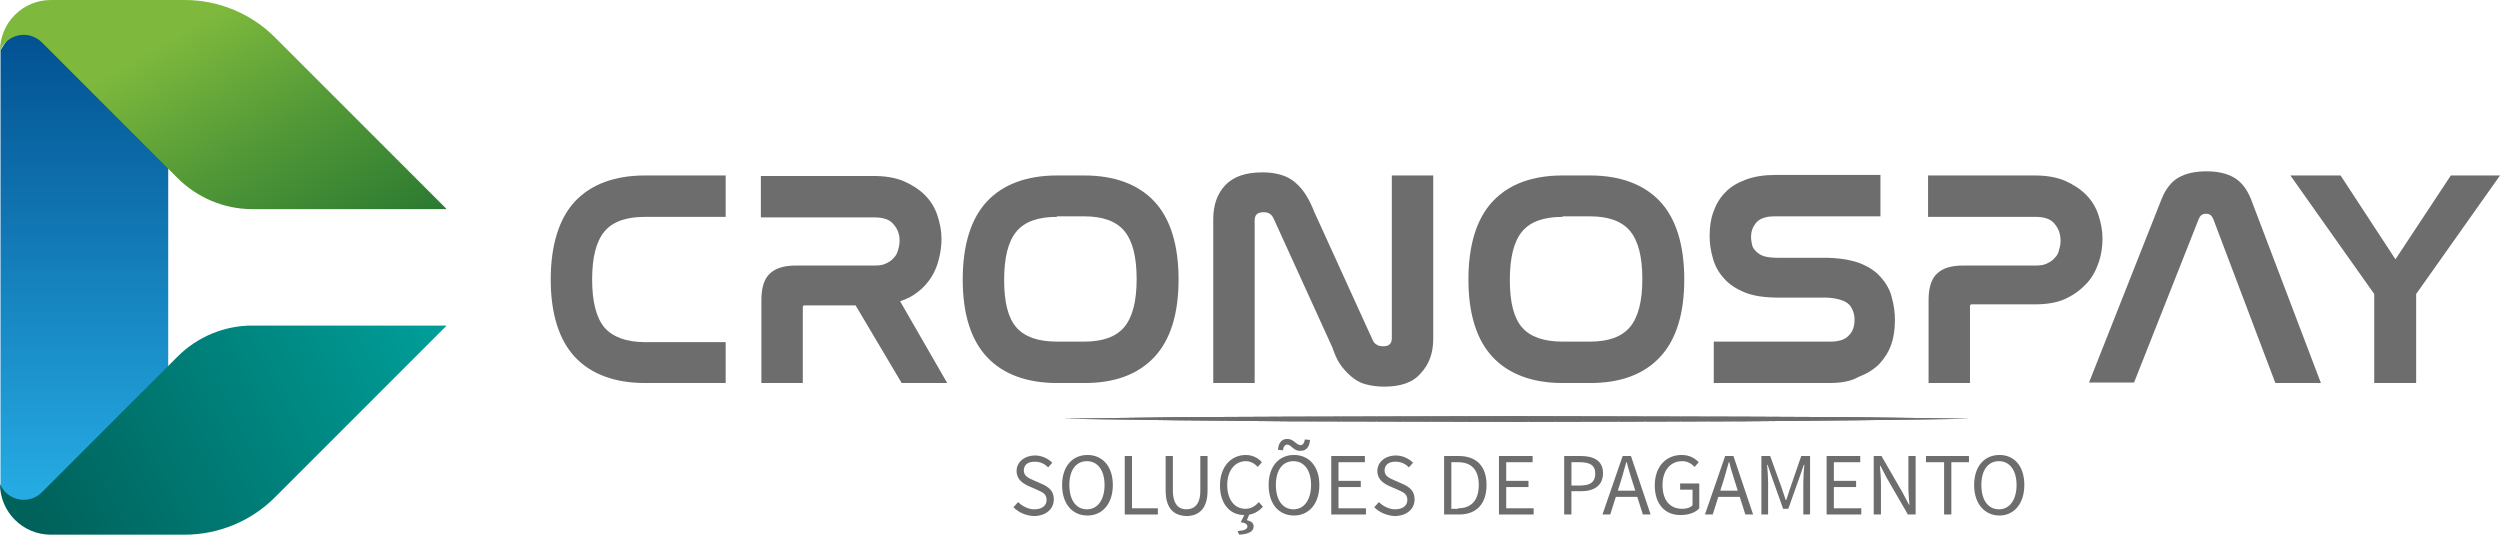
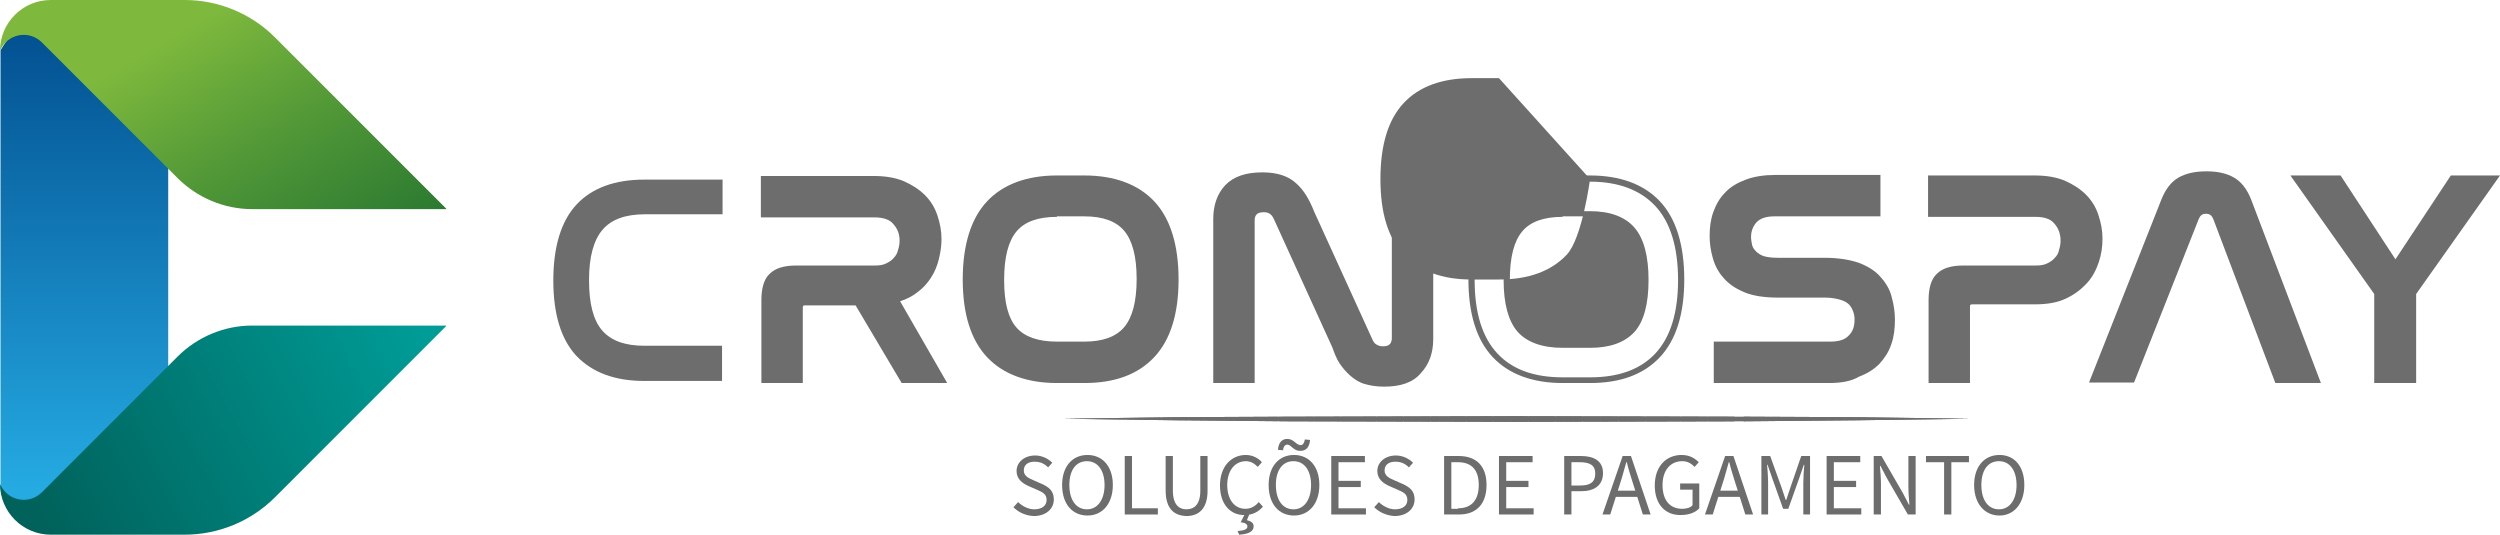
<svg xmlns="http://www.w3.org/2000/svg" id="Camada_2" data-name="Camada 2" viewBox="0 0 483 103.3">
  <defs>
    <style>
      .cls-1 {
        clip-path: url(#clippath-73);
      }

      .cls-2 {
        clip-path: url(#clippath-72);
      }

      .cls-3 {
        clip-path: url(#clippath-62);
      }

      .cls-4 {
        clip-path: url(#clippath-45);
      }

      .cls-5 {
        clip-path: url(#clippath-63);
      }

      .cls-6 {
        clip-path: url(#clippath-20);
      }

      .cls-7 {
        clip-path: url(#clippath-11);
      }

      .cls-8 {
        clip-path: url(#clippath-16);
      }

      .cls-9 {
        clip-path: url(#clippath-59);
      }

      .cls-10 {
        clip-path: url(#clippath-33);
      }

      .cls-11 {
        clip-path: url(#clippath-64);
      }

      .cls-12 {
        clip-path: url(#clippath-47);
      }

      .cls-13 {
        fill: url(#Gradiente_sem_nome_6);
      }

      .cls-14 {
        clip-path: url(#clippath-41);
      }

      .cls-15 {
        clip-path: url(#clippath-32);
      }

      .cls-16 {
        clip-path: url(#clippath-2);
      }

      .cls-17 {
        clip-path: url(#clippath-13);
      }

      .cls-18 {
        clip-path: url(#clippath-37);
      }

      .cls-19 {
        clip-path: url(#clippath-46);
      }

      .cls-20 {
        clip-path: url(#clippath-25);
      }

      .cls-21 {
        clip-path: url(#clippath-15);
      }

      .cls-22 {
        fill: url(#Gradiente_sem_nome_4);
      }

      .cls-23 {
        clip-path: url(#clippath-6);
      }

      .cls-24 {
        clip-path: url(#clippath-40);
      }

      .cls-25 {
        clip-path: url(#clippath-26);
      }

      .cls-26 {
        clip-path: url(#clippath-7);
      }

      .cls-27 {
        clip-path: url(#clippath-21);
      }

      .cls-28 {
        clip-path: url(#clippath-34);
      }

      .cls-29 {
        clip-path: url(#clippath-57);
      }

      .cls-30 {
        clip-path: url(#clippath-1);
      }

      .cls-31 {
        clip-path: url(#clippath-4);
      }

      .cls-32 {
        clip-path: url(#clippath-38);
      }

      .cls-33 {
        clip-path: url(#clippath-36);
      }

      .cls-34 {
        clip-path: url(#clippath-27);
      }

      .cls-35 {
        clip-path: url(#clippath-60);
      }

      .cls-36 {
        clip-path: url(#clippath-44);
      }

      .cls-37 {
        clip-path: url(#clippath-12);
      }

      .cls-38 {
        clip-path: url(#clippath-24);
      }

      .cls-39 {
        clip-path: url(#clippath-30);
      }

      .cls-40 {
        clip-path: url(#clippath-22);
      }

      .cls-41 {
        clip-path: url(#clippath-9);
      }

      .cls-42 {
        clip-path: url(#clippath-52);
      }

      .cls-43 {
        clip-path: url(#clippath);
      }

      .cls-44 {
        clip-path: url(#clippath-50);
      }

      .cls-45 {
        clip-path: url(#clippath-48);
      }

      .cls-46 {
        clip-path: url(#clippath-61);
      }

      .cls-47 {
        clip-path: url(#clippath-39);
      }

      .cls-48 {
        fill: none;
      }

      .cls-49 {
        clip-path: url(#clippath-19);
      }

      .cls-50 {
        clip-path: url(#clippath-31);
      }

      .cls-51 {
        clip-path: url(#clippath-54);
      }

      .cls-52 {
        clip-path: url(#clippath-3);
      }

      .cls-53 {
        clip-path: url(#clippath-43);
      }

      .cls-54 {
        clip-path: url(#clippath-70);
      }

      .cls-55 {
        clip-path: url(#clippath-8);
      }

      .cls-56 {
        clip-path: url(#clippath-55);
      }

      .cls-57 {
        clip-path: url(#clippath-69);
      }

      .cls-58 {
        clip-path: url(#clippath-29);
      }

      .cls-59 {
        clip-path: url(#clippath-18);
      }

      .cls-60 {
        clip-path: url(#clippath-14);
      }

      .cls-61 {
        clip-path: url(#clippath-17);
      }

      .cls-62 {
        clip-path: url(#clippath-5);
      }

      .cls-63 {
        clip-path: url(#clippath-58);
      }

      .cls-64 {
        clip-path: url(#clippath-42);
      }

      .cls-65 {
        fill: #6d6d6d;
      }

      .cls-66 {
        clip-path: url(#clippath-65);
      }

      .cls-67 {
        clip-path: url(#clippath-10);
      }

      .cls-68 {
        clip-path: url(#clippath-23);
      }

      .cls-69 {
        clip-path: url(#clippath-56);
      }

      .cls-70 {
        clip-path: url(#clippath-53);
      }

      .cls-71 {
        clip-path: url(#clippath-49);
      }

      .cls-72 {
        clip-path: url(#clippath-67);
      }

      .cls-73 {
        clip-path: url(#clippath-51);
      }

      .cls-74 {
        clip-path: url(#clippath-28);
      }

      .cls-75 {
        clip-path: url(#clippath-71);
      }

      .cls-76 {
        fill: url(#Gradiente_sem_nome_5);
      }

      .cls-77 {
        clip-path: url(#clippath-68);
      }

      .cls-78 {
        clip-path: url(#clippath-35);
      }

      .cls-79 {
        clip-path: url(#clippath-66);
      }
    </style>
    <clipPath id="clippath">
      <polygon class="cls-48" points="205.4 80.9 227.3 80.6 249.2 80.5 293 80.4 336.8 80.5 358.7 80.6 380.6 80.9 358.7 81.2 336.8 81.4 293 81.5 249.2 81.4 227.3 81.2 205.4 80.9" />
    </clipPath>
    <clipPath id="clippath-1">
      <polygon class="cls-48" points="205.4 80.9 227.3 80.6 249.2 80.5 293 80.4 336.8 80.5 358.7 80.6 380.6 80.9 358.7 81.2 336.8 81.4 293 81.5 249.2 81.4 227.3 81.2 205.4 80.9" />
    </clipPath>
    <clipPath id="clippath-2">
      <polygon class="cls-48" points="205.4 80.9 227.3 80.6 249.2 80.5 293 80.4 336.8 80.5 358.7 80.6 380.6 80.9 358.7 81.2 336.8 81.4 293 81.5 249.2 81.4 227.3 81.2 205.4 80.9" />
    </clipPath>
    <clipPath id="clippath-3">
      <polygon class="cls-48" points="205.4 80.9 227.3 80.6 249.2 80.5 293 80.4 336.8 80.5 358.7 80.6 380.6 80.9 358.7 81.2 336.8 81.4 293 81.5 249.2 81.4 227.3 81.2 205.4 80.9" />
    </clipPath>
    <clipPath id="clippath-4">
      <polygon class="cls-48" points="205.4 80.9 227.3 80.6 249.2 80.5 293 80.4 336.8 80.5 358.7 80.6 380.6 80.9 358.7 81.2 336.8 81.4 293 81.5 249.2 81.4 227.3 81.2 205.4 80.9" />
    </clipPath>
    <clipPath id="clippath-5">
      <polygon class="cls-48" points="205.4 80.9 227.3 80.6 249.2 80.5 293 80.4 336.8 80.5 358.7 80.6 380.6 80.9 358.7 81.2 336.8 81.4 293 81.5 249.2 81.4 227.3 81.2 205.4 80.9" />
    </clipPath>
    <clipPath id="clippath-6">
      <polygon class="cls-48" points="205.4 80.9 227.3 80.6 249.2 80.5 293 80.4 336.8 80.5 358.7 80.6 380.6 80.9 358.7 81.2 336.8 81.4 293 81.5 249.2 81.4 227.3 81.2 205.4 80.9" />
    </clipPath>
    <clipPath id="clippath-7">
      <polygon class="cls-48" points="205.4 80.9 227.3 80.6 249.2 80.5 293 80.4 336.8 80.5 358.7 80.6 380.6 80.9 358.7 81.2 336.8 81.4 293 81.5 249.2 81.4 227.3 81.2 205.4 80.9" />
    </clipPath>
    <clipPath id="clippath-8">
      <polygon class="cls-48" points="205.4 80.9 227.3 80.6 249.2 80.5 293 80.4 336.8 80.5 358.7 80.6 380.6 80.9 358.7 81.2 336.8 81.4 293 81.5 249.2 81.4 227.3 81.2 205.4 80.9" />
    </clipPath>
    <clipPath id="clippath-9">
      <polygon class="cls-48" points="205.4 80.9 227.3 80.6 249.2 80.5 293 80.4 336.8 80.5 358.7 80.6 380.6 80.9 358.7 81.2 336.8 81.4 293 81.5 249.2 81.4 227.3 81.2 205.4 80.9" />
    </clipPath>
    <clipPath id="clippath-10">
      <polygon class="cls-48" points="205.4 80.9 227.3 80.6 249.2 80.5 293 80.4 336.8 80.5 358.7 80.6 380.6 80.9 358.7 81.2 336.8 81.4 293 81.5 249.2 81.4 227.3 81.2 205.4 80.9" />
    </clipPath>
    <clipPath id="clippath-11">
      <polygon class="cls-48" points="205.4 80.9 227.3 80.6 249.2 80.5 293 80.4 336.8 80.5 358.7 80.6 380.6 80.9 358.7 81.2 336.8 81.4 293 81.5 249.2 81.4 227.3 81.2 205.4 80.9" />
    </clipPath>
    <clipPath id="clippath-12">
      <polygon class="cls-48" points="205.4 80.9 227.3 80.6 249.2 80.5 293 80.4 336.8 80.5 358.7 80.6 380.6 80.9 358.7 81.2 336.8 81.4 293 81.5 249.2 81.4 227.3 81.2 205.4 80.9" />
    </clipPath>
    <clipPath id="clippath-13">
      <polygon class="cls-48" points="205.4 80.9 227.3 80.6 249.2 80.5 293 80.4 336.8 80.5 358.7 80.6 380.6 80.9 358.7 81.2 336.8 81.4 293 81.5 249.2 81.4 227.3 81.2 205.4 80.9" />
    </clipPath>
    <clipPath id="clippath-14">
      <polygon class="cls-48" points="205.4 80.9 227.3 80.6 249.2 80.5 293 80.4 336.8 80.5 358.7 80.6 380.6 80.9 358.7 81.2 336.8 81.4 293 81.5 249.2 81.4 227.3 81.2 205.4 80.9" />
    </clipPath>
    <clipPath id="clippath-15">
      <polygon class="cls-48" points="205.4 80.9 227.3 80.6 249.2 80.5 293 80.4 336.8 80.5 358.7 80.6 380.6 80.9 358.7 81.2 336.8 81.4 293 81.5 249.2 81.4 227.3 81.2 205.4 80.9" />
    </clipPath>
    <clipPath id="clippath-16">
      <polygon class="cls-48" points="205.4 80.9 227.3 80.6 249.2 80.5 293 80.4 336.8 80.5 358.7 80.6 380.6 80.9 358.7 81.2 336.8 81.4 293 81.5 249.2 81.4 227.3 81.2 205.4 80.9" />
    </clipPath>
    <clipPath id="clippath-17">
      <polygon class="cls-48" points="205.4 80.9 227.3 80.6 249.2 80.5 293 80.4 336.8 80.5 358.7 80.6 380.6 80.9 358.7 81.2 336.8 81.4 293 81.5 249.2 81.4 227.3 81.2 205.4 80.9" />
    </clipPath>
    <clipPath id="clippath-18">
      <polygon class="cls-48" points="205.4 80.9 227.3 80.6 249.2 80.5 293 80.4 336.8 80.5 358.7 80.6 380.6 80.9 358.7 81.2 336.8 81.4 293 81.5 249.2 81.4 227.3 81.2 205.4 80.9" />
    </clipPath>
    <clipPath id="clippath-19">
      <polygon class="cls-48" points="205.4 80.9 227.3 80.6 249.2 80.5 293 80.4 336.8 80.5 358.7 80.6 380.6 80.9 358.7 81.2 336.8 81.4 293 81.5 249.2 81.4 227.3 81.2 205.4 80.9" />
    </clipPath>
    <clipPath id="clippath-20">
      <polygon class="cls-48" points="205.4 80.9 227.3 80.6 249.2 80.5 293 80.4 336.8 80.5 358.7 80.6 380.6 80.9 358.7 81.2 336.8 81.4 293 81.5 249.2 81.4 227.3 81.2 205.4 80.9" />
    </clipPath>
    <clipPath id="clippath-21">
      <polygon class="cls-48" points="205.4 80.9 227.3 80.6 249.2 80.5 293 80.4 336.8 80.5 358.7 80.6 380.6 80.9 358.7 81.2 336.8 81.4 293 81.5 249.2 81.4 227.3 81.2 205.4 80.9" />
    </clipPath>
    <clipPath id="clippath-22">
      <polygon class="cls-48" points="205.4 80.9 227.3 80.6 249.2 80.5 293 80.4 336.8 80.5 358.7 80.6 380.6 80.9 358.7 81.2 336.8 81.4 293 81.5 249.2 81.4 227.3 81.2 205.4 80.9" />
    </clipPath>
    <clipPath id="clippath-23">
      <polygon class="cls-48" points="205.4 80.9 227.3 80.6 249.2 80.5 293 80.4 336.8 80.5 358.7 80.6 380.6 80.9 358.7 81.2 336.8 81.4 293 81.5 249.2 81.4 227.3 81.2 205.4 80.9" />
    </clipPath>
    <clipPath id="clippath-24">
      <polygon class="cls-48" points="205.4 80.9 227.3 80.6 249.2 80.5 293 80.4 336.8 80.5 358.7 80.6 380.6 80.9 358.7 81.2 336.8 81.4 293 81.5 249.2 81.4 227.3 81.2 205.4 80.9" />
    </clipPath>
    <clipPath id="clippath-25">
      <polygon class="cls-48" points="205.4 80.9 227.3 80.6 249.2 80.5 293 80.4 336.8 80.5 358.7 80.6 380.6 80.9 358.7 81.2 336.8 81.4 293 81.5 249.2 81.4 227.3 81.2 205.4 80.9" />
    </clipPath>
    <clipPath id="clippath-26">
      <polygon class="cls-48" points="205.4 80.9 227.3 80.6 249.2 80.5 293 80.4 336.8 80.5 358.7 80.6 380.6 80.9 358.7 81.2 336.8 81.4 293 81.5 249.2 81.4 227.3 81.2 205.4 80.9" />
    </clipPath>
    <clipPath id="clippath-27">
      <polygon class="cls-48" points="205.4 80.9 227.3 80.6 249.2 80.5 293 80.4 336.8 80.5 358.7 80.6 380.6 80.9 358.7 81.2 336.8 81.4 293 81.5 249.2 81.4 227.3 81.2 205.4 80.9" />
    </clipPath>
    <clipPath id="clippath-28">
      <polygon class="cls-48" points="205.4 80.9 227.3 80.6 249.2 80.5 293 80.4 336.8 80.5 358.7 80.6 380.6 80.9 358.7 81.2 336.8 81.4 293 81.5 249.2 81.4 227.3 81.2 205.4 80.9" />
    </clipPath>
    <clipPath id="clippath-29">
      <polygon class="cls-48" points="205.4 80.9 227.3 80.6 249.2 80.5 293 80.4 336.8 80.5 358.7 80.6 380.6 80.9 358.7 81.2 336.8 81.4 293 81.5 249.2 81.4 227.3 81.2 205.4 80.9" />
    </clipPath>
    <clipPath id="clippath-30">
      <polygon class="cls-48" points="205.4 80.9 227.3 80.6 249.2 80.5 293 80.4 336.8 80.5 358.7 80.6 380.6 80.9 358.7 81.2 336.8 81.4 293 81.5 249.2 81.4 227.3 81.2 205.4 80.9" />
    </clipPath>
    <clipPath id="clippath-31">
      <polygon class="cls-48" points="205.4 80.9 227.3 80.6 249.2 80.5 293 80.4 336.8 80.5 358.7 80.6 380.6 80.9 358.7 81.2 336.8 81.4 293 81.5 249.2 81.4 227.3 81.2 205.4 80.9" />
    </clipPath>
    <clipPath id="clippath-32">
      <polygon class="cls-48" points="205.4 80.9 227.3 80.6 249.2 80.5 293 80.4 336.8 80.5 358.7 80.6 380.6 80.9 358.7 81.2 336.8 81.4 293 81.5 249.2 81.4 227.3 81.2 205.4 80.9" />
    </clipPath>
    <clipPath id="clippath-33">
      <polygon class="cls-48" points="205.4 80.9 227.3 80.6 249.2 80.5 293 80.4 336.8 80.5 358.7 80.6 380.6 80.9 358.7 81.2 336.8 81.4 293 81.5 249.2 81.4 227.3 81.2 205.4 80.9" />
    </clipPath>
    <clipPath id="clippath-34">
      <polygon class="cls-48" points="205.4 80.9 227.3 80.6 249.2 80.5 293 80.4 336.8 80.5 358.7 80.6 380.6 80.9 358.7 81.2 336.8 81.4 293 81.5 249.2 81.4 227.3 81.2 205.4 80.9" />
    </clipPath>
    <clipPath id="clippath-35">
      <polygon class="cls-48" points="205.4 80.9 227.3 80.6 249.2 80.5 293 80.4 336.8 80.5 358.7 80.6 380.6 80.9 358.7 81.2 336.8 81.4 293 81.5 249.2 81.4 227.3 81.2 205.4 80.9" />
    </clipPath>
    <clipPath id="clippath-36">
      <polygon class="cls-48" points="205.4 80.9 227.3 80.6 249.2 80.5 293 80.4 336.8 80.5 358.7 80.6 380.6 80.9 358.7 81.2 336.8 81.4 293 81.5 249.2 81.4 227.3 81.2 205.4 80.9" />
    </clipPath>
    <clipPath id="clippath-37">
      <polygon class="cls-48" points="205.4 80.9 227.3 80.6 249.2 80.5 293 80.4 336.8 80.5 358.7 80.6 380.6 80.9 358.7 81.2 336.8 81.4 293 81.5 249.2 81.4 227.3 81.2 205.4 80.9" />
    </clipPath>
    <clipPath id="clippath-38">
      <polygon class="cls-48" points="205.4 80.9 227.3 80.6 249.2 80.5 293 80.4 336.8 80.5 358.7 80.6 380.6 80.9 358.7 81.2 336.8 81.4 293 81.5 249.2 81.4 227.3 81.2 205.4 80.9" />
    </clipPath>
    <clipPath id="clippath-39">
      <polygon class="cls-48" points="205.4 80.9 227.3 80.6 249.2 80.5 293 80.4 336.8 80.5 358.7 80.6 380.6 80.9 358.7 81.2 336.8 81.4 293 81.5 249.2 81.4 227.3 81.2 205.4 80.9" />
    </clipPath>
    <clipPath id="clippath-40">
      <polygon class="cls-48" points="205.4 80.9 227.3 80.6 249.2 80.5 293 80.4 336.8 80.5 358.7 80.6 380.6 80.9 358.7 81.2 336.8 81.4 293 81.5 249.2 81.4 227.3 81.2 205.4 80.9" />
    </clipPath>
    <clipPath id="clippath-41">
      <polygon class="cls-48" points="205.4 80.9 227.3 80.6 249.2 80.5 293 80.4 336.8 80.5 358.7 80.6 380.6 80.9 358.7 81.2 336.8 81.4 293 81.5 249.2 81.4 227.3 81.2 205.4 80.9" />
    </clipPath>
    <clipPath id="clippath-42">
      <polygon class="cls-48" points="205.4 80.9 227.3 80.6 249.2 80.5 293 80.4 336.8 80.5 358.7 80.6 380.6 80.9 358.7 81.2 336.8 81.4 293 81.5 249.2 81.4 227.3 81.2 205.4 80.9" />
    </clipPath>
    <clipPath id="clippath-43">
      <polygon class="cls-48" points="205.4 80.9 227.3 80.6 249.2 80.5 293 80.4 336.8 80.5 358.7 80.6 380.6 80.9 358.7 81.2 336.8 81.4 293 81.5 249.2 81.4 227.3 81.2 205.4 80.9" />
    </clipPath>
    <clipPath id="clippath-44">
      <polygon class="cls-48" points="205.4 80.9 227.3 80.6 249.2 80.5 293 80.4 336.8 80.5 358.7 80.6 380.6 80.9 358.7 81.2 336.8 81.4 293 81.5 249.2 81.4 227.3 81.2 205.4 80.9" />
    </clipPath>
    <clipPath id="clippath-45">
      <polygon class="cls-48" points="205.4 80.9 227.3 80.6 249.2 80.5 293 80.4 336.8 80.5 358.7 80.6 380.6 80.9 358.7 81.2 336.8 81.4 293 81.5 249.2 81.4 227.3 81.2 205.4 80.9" />
    </clipPath>
    <clipPath id="clippath-46">
      <polygon class="cls-48" points="205.4 80.9 227.3 80.6 249.2 80.5 293 80.4 336.8 80.5 358.7 80.6 380.6 80.9 358.7 81.2 336.8 81.4 293 81.5 249.2 81.4 227.3 81.2 205.4 80.9" />
    </clipPath>
    <clipPath id="clippath-47">
      <polygon class="cls-48" points="205.4 80.9 227.3 80.6 249.2 80.5 293 80.4 336.8 80.5 358.7 80.6 380.6 80.9 358.7 81.2 336.8 81.4 293 81.5 249.2 81.4 227.3 81.2 205.4 80.9" />
    </clipPath>
    <clipPath id="clippath-48">
      <polygon class="cls-48" points="205.4 80.9 227.3 80.6 249.2 80.5 293 80.4 336.8 80.5 358.7 80.6 380.6 80.9 358.7 81.2 336.8 81.4 293 81.5 249.2 81.4 227.3 81.2 205.4 80.9" />
    </clipPath>
    <clipPath id="clippath-49">
      <polygon class="cls-48" points="205.4 80.9 227.3 80.6 249.2 80.5 293 80.4 336.8 80.5 358.7 80.6 380.6 80.9 358.7 81.2 336.8 81.4 293 81.5 249.2 81.4 227.3 81.2 205.4 80.9" />
    </clipPath>
    <clipPath id="clippath-50">
      <polygon class="cls-48" points="205.4 80.9 227.3 80.6 249.2 80.5 293 80.4 336.8 80.5 358.7 80.6 380.6 80.9 358.7 81.2 336.8 81.4 293 81.5 249.2 81.4 227.3 81.2 205.4 80.9" />
    </clipPath>
    <clipPath id="clippath-51">
      <polygon class="cls-48" points="205.4 80.9 227.3 80.6 249.2 80.5 293 80.4 336.8 80.5 358.7 80.6 380.6 80.9 358.7 81.2 336.8 81.4 293 81.5 249.2 81.4 227.3 81.2 205.4 80.9" />
    </clipPath>
    <clipPath id="clippath-52">
      <polygon class="cls-48" points="205.4 80.9 227.3 80.6 249.2 80.5 293 80.4 336.8 80.5 358.7 80.6 380.6 80.9 358.7 81.2 336.8 81.4 293 81.5 249.2 81.4 227.3 81.2 205.4 80.9" />
    </clipPath>
    <clipPath id="clippath-53">
      <polygon class="cls-48" points="205.4 80.9 227.3 80.6 249.2 80.5 293 80.4 336.8 80.5 358.7 80.6 380.6 80.9 358.7 81.2 336.8 81.4 293 81.5 249.2 81.4 227.3 81.2 205.4 80.9" />
    </clipPath>
    <clipPath id="clippath-54">
      <polygon class="cls-48" points="205.4 80.9 227.3 80.6 249.2 80.5 293 80.4 336.8 80.5 358.7 80.6 380.6 80.9 358.7 81.2 336.8 81.4 293 81.5 249.2 81.4 227.3 81.2 205.4 80.9" />
    </clipPath>
    <clipPath id="clippath-55">
      <polygon class="cls-48" points="205.4 80.9 227.3 80.6 249.2 80.5 293 80.4 336.8 80.5 358.7 80.6 380.6 80.9 358.7 81.2 336.8 81.4 293 81.5 249.2 81.4 227.3 81.2 205.4 80.9" />
    </clipPath>
    <clipPath id="clippath-56">
      <polygon class="cls-48" points="205.4 80.9 227.3 80.6 249.2 80.5 293 80.4 336.8 80.5 358.7 80.6 380.6 80.9 358.7 81.2 336.8 81.4 293 81.5 249.2 81.4 227.3 81.2 205.4 80.9" />
    </clipPath>
    <clipPath id="clippath-57">
      <polygon class="cls-48" points="205.4 80.9 227.3 80.6 249.2 80.5 293 80.4 336.8 80.5 358.7 80.6 380.6 80.9 358.7 81.2 336.8 81.4 293 81.5 249.2 81.4 227.3 81.2 205.4 80.9" />
    </clipPath>
    <clipPath id="clippath-58">
      <polygon class="cls-48" points="205.4 80.9 227.3 80.6 249.2 80.5 293 80.4 336.8 80.5 358.7 80.6 380.6 80.9 358.7 81.2 336.8 81.4 293 81.5 249.2 81.4 227.3 81.2 205.4 80.9" />
    </clipPath>
    <clipPath id="clippath-59">
      <polygon class="cls-48" points="205.4 80.9 227.3 80.6 249.2 80.5 293 80.4 336.8 80.5 358.7 80.6 380.6 80.9 358.7 81.2 336.8 81.4 293 81.5 249.2 81.4 227.3 81.2 205.4 80.9" />
    </clipPath>
    <clipPath id="clippath-60">
      <polygon class="cls-48" points="205.4 80.9 227.3 80.6 249.2 80.5 293 80.4 336.8 80.5 358.7 80.6 380.6 80.9 358.7 81.2 336.8 81.4 293 81.5 249.2 81.4 227.3 81.2 205.4 80.9" />
    </clipPath>
    <clipPath id="clippath-61">
      <polygon class="cls-48" points="205.4 80.9 227.3 80.6 249.2 80.5 293 80.4 336.8 80.5 358.7 80.6 380.6 80.9 358.7 81.2 336.8 81.4 293 81.5 249.2 81.4 227.3 81.2 205.4 80.9" />
    </clipPath>
    <clipPath id="clippath-62">
      <polygon class="cls-48" points="205.4 80.9 227.3 80.6 249.2 80.5 293 80.4 336.8 80.5 358.7 80.6 380.6 80.9 358.7 81.2 336.8 81.4 293 81.5 249.2 81.4 227.3 81.2 205.4 80.9" />
    </clipPath>
    <clipPath id="clippath-63">
      <polygon class="cls-48" points="205.4 80.9 227.3 80.6 249.2 80.5 293 80.4 336.8 80.5 358.7 80.6 380.6 80.9 358.7 81.2 336.8 81.4 293 81.5 249.2 81.4 227.3 81.2 205.4 80.9" />
    </clipPath>
    <clipPath id="clippath-64">
      <polygon class="cls-48" points="205.4 80.9 227.3 80.6 249.2 80.5 293 80.4 336.8 80.5 358.7 80.6 380.6 80.9 358.7 81.2 336.8 81.4 293 81.5 249.2 81.4 227.3 81.2 205.4 80.9" />
    </clipPath>
    <clipPath id="clippath-65">
      <polygon class="cls-48" points="205.4 80.9 227.3 80.6 249.2 80.5 293 80.4 336.8 80.5 358.7 80.6 380.6 80.9 358.7 81.2 336.8 81.4 293 81.5 249.2 81.4 227.3 81.2 205.4 80.9" />
    </clipPath>
    <clipPath id="clippath-66">
      <polygon class="cls-48" points="205.4 80.9 227.3 80.6 249.2 80.5 293 80.4 336.8 80.5 358.7 80.6 380.6 80.9 358.7 81.2 336.8 81.4 293 81.5 249.2 81.4 227.3 81.2 205.4 80.9" />
    </clipPath>
    <clipPath id="clippath-67">
      <polygon class="cls-48" points="205.4 80.9 227.3 80.6 249.2 80.5 293 80.4 336.8 80.5 358.7 80.6 380.6 80.9 358.7 81.2 336.8 81.4 293 81.5 249.2 81.4 227.3 81.2 205.4 80.9" />
    </clipPath>
    <clipPath id="clippath-68">
      <polygon class="cls-48" points="205.4 80.9 227.3 80.6 249.2 80.5 293 80.4 336.8 80.5 358.7 80.6 380.6 80.9 358.7 81.2 336.8 81.4 293 81.5 249.2 81.4 227.3 81.2 205.4 80.9" />
    </clipPath>
    <clipPath id="clippath-69">
-       <polygon class="cls-48" points="205.4 80.9 227.3 80.6 249.2 80.5 293 80.4 336.8 80.5 358.7 80.6 380.6 80.9 358.7 81.2 336.8 81.4 293 81.5 249.2 81.4 227.3 81.2 205.4 80.9" />
-     </clipPath>
+       </clipPath>
    <clipPath id="clippath-70">
      <polygon class="cls-48" points="205.4 80.9 227.3 80.6 249.2 80.5 293 80.4 336.8 80.5 358.7 80.6 380.6 80.9 358.7 81.2 336.8 81.4 293 81.5 249.2 81.4 227.3 81.2 205.4 80.9" />
    </clipPath>
    <clipPath id="clippath-71">
      <polygon class="cls-48" points="205.4 80.9 227.3 80.6 249.2 80.5 293 80.4 336.8 80.5 358.7 80.6 380.6 80.9 358.7 81.2 336.8 81.4 293 81.5 249.2 81.4 227.3 81.2 205.4 80.9" />
    </clipPath>
    <clipPath id="clippath-72">
      <polygon class="cls-48" points="205.4 80.9 227.3 80.6 249.2 80.5 293 80.4 336.8 80.5 358.7 80.6 380.6 80.9 358.7 81.2 336.8 81.4 293 81.5 249.2 81.4 227.3 81.2 205.4 80.9" />
    </clipPath>
    <clipPath id="clippath-73">
      <polygon class="cls-48" points="205.4 80.9 227.3 80.6 249.2 80.5 293 80.4 336.8 80.5 358.7 80.6 380.6 80.9 358.7 81.2 336.8 81.4 293 81.5 249.2 81.4 227.3 81.2 205.4 80.9" />
    </clipPath>
    <linearGradient id="Gradiente_sem_nome_4" data-name="Gradiente sem nome 4" x1="16.3" y1="-37.6" x2="16.3" y2="-138.28" gradientTransform="translate(0 -37.8) scale(1 -1)" gradientUnits="userSpaceOnUse">
      <stop offset="0" stop-color="#004a8b" />
      <stop offset=".94" stop-color="#25aae2" />
    </linearGradient>
    <linearGradient id="Gradiente_sem_nome_5" data-name="Gradiente sem nome 5" x1="1.09" y1="-142.37" x2="105.84" y2="-88.37" gradientTransform="translate(0 -37.8) scale(1 -1)" gradientUnits="userSpaceOnUse">
      <stop offset=".07" stop-color="#00625b" />
      <stop offset=".78" stop-color="#009d98" />
    </linearGradient>
    <linearGradient id="Gradiente_sem_nome_6" data-name="Gradiente sem nome 6" x1="23.74" y1="-29.49" x2="80.12" y2="-126.64" gradientTransform="translate(0 -37.8) scale(1 -1)" gradientUnits="userSpaceOnUse">
      <stop offset=".16" stop-color="#7eb93d" />
      <stop offset=".39" stop-color="#539937" />
      <stop offset=".66" stop-color="#2a7931" />
      <stop offset=".87" stop-color="#10662e" />
      <stop offset="1" stop-color="#065e2c" />
    </linearGradient>
  </defs>
  <g id="Camada_1-2" data-name="Camada 1">
    <g>
      <g>
        <g>
          <polygon id="SVGID" class="cls-65" points="205.4 80.9 227.3 80.6 249.2 80.5 293 80.4 336.8 80.5 358.7 80.6 380.6 80.9 358.7 81.2 336.8 81.4 293 81.5 249.2 81.4 227.3 81.2 205.4 80.9" />
          <g class="cls-43">
            <rect class="cls-65" x="205.4" y="80.4" width="12.1" height="1.2" />
          </g>
          <g class="cls-30">
            <rect class="cls-65" x="217.6" y="80.4" width="1.7" height="1.2" />
          </g>
          <g class="cls-16">
            <rect class="cls-65" x="219.3" y="80.4" width="1.7" height="1.2" />
          </g>
          <g class="cls-52">
            <rect class="cls-65" x="221" y="80.4" width="1.7" height="1.2" />
          </g>
          <g class="cls-31">
            <rect class="cls-65" x="222.7" y="80.4" width="1.7" height="1.2" />
          </g>
          <g class="cls-62">
            <rect class="cls-65" x="224.5" y="80.4" width="1.7" height="1.2" />
          </g>
          <g class="cls-23">
            <rect class="cls-65" x="226.2" y="80.4" width="1.7" height="1.2" />
          </g>
          <g class="cls-26">
            <rect class="cls-65" x="227.9" y="80.4" width="1.7" height="1.2" />
          </g>
          <g class="cls-55">
            <rect class="cls-65" x="229.7" y="80.4" width="1.7" height="1.2" />
          </g>
          <g class="cls-41">
            <rect class="cls-65" x="231.4" y="80.4" width="1.7" height="1.2" />
          </g>
          <g class="cls-67">
            <rect class="cls-65" x="233.1" y="80.4" width="1.7" height="1.2" />
          </g>
          <g class="cls-7">
            <rect class="cls-65" x="234.8" y="80.4" width="1.7" height="1.2" />
          </g>
          <g class="cls-37">
            <rect class="cls-65" x="236.6" y="80.4" width="1.7" height="1.2" />
          </g>
          <g class="cls-17">
            <rect class="cls-65" x="238.3" y="80.4" width="1.7" height="1.2" />
          </g>
          <g class="cls-60">
            <rect class="cls-65" x="240" y="80.4" width="1.7" height="1.2" />
          </g>
          <g class="cls-21">
            <rect class="cls-65" x="241.8" y="80.4" width="1.7" height="1.2" />
          </g>
          <g class="cls-8">
            <rect class="cls-65" x="243.5" y="80.4" width="1.7" height="1.2" />
          </g>
          <g class="cls-61">
            <rect class="cls-65" x="245.2" y="80.4" width="1.7" height="1.2" />
          </g>
          <g class="cls-59">
            <rect class="cls-65" x="247" y="80.4" width="1.7" height="1.2" />
          </g>
          <g class="cls-49">
            <rect class="cls-65" x="248.7" y="80.4" width="1.7" height="1.2" />
          </g>
          <g class="cls-6">
            <rect class="cls-65" x="250.4" y="80.4" width="1.7" height="1.2" />
          </g>
          <g class="cls-27">
            <rect class="cls-65" x="252.1" y="80.4" width="1.7" height="1.2" />
          </g>
          <g class="cls-40">
            <rect class="cls-65" x="253.9" y="80.4" width="1.7" height="1.2" />
          </g>
          <g class="cls-68">
            <rect class="cls-65" x="255.6" y="80.4" width="1.7" height="1.2" />
          </g>
          <g class="cls-38">
            <rect class="cls-65" x="257.3" y="80.4" width="1.7" height="1.2" />
          </g>
          <g class="cls-20">
            <rect class="cls-65" x="259.1" y="80.4" width="1.7" height="1.2" />
          </g>
          <g class="cls-25">
            <rect class="cls-65" x="260.8" y="80.4" width="1.7" height="1.2" />
          </g>
          <g class="cls-34">
            <rect class="cls-65" x="262.5" y="80.4" width="1.7" height="1.2" />
          </g>
          <g class="cls-74">
            <rect class="cls-65" x="264.2" y="80.4" width="1.7" height="1.2" />
          </g>
          <g class="cls-58">
            <rect class="cls-65" x="266" y="80.4" width="1.7" height="1.2" />
          </g>
          <g class="cls-39">
            <rect class="cls-65" x="267.7" y="80.4" width="1.7" height="1.2" />
          </g>
          <g class="cls-50">
            <rect class="cls-65" x="269.4" y="80.4" width="1.7" height="1.2" />
          </g>
          <g class="cls-15">
            <rect class="cls-65" x="271.2" y="80.4" width="1.7" height="1.2" />
          </g>
          <g class="cls-10">
            <rect class="cls-65" x="272.9" y="80.4" width="1.7" height="1.2" />
          </g>
          <g class="cls-28">
            <rect class="cls-65" x="274.6" y="80.4" width="1.7" height="1.2" />
          </g>
          <g class="cls-78">
            <rect class="cls-65" x="276.4" y="80.4" width="1.7" height="1.2" />
          </g>
          <g class="cls-33">
            <rect class="cls-65" x="278.1" y="80.4" width="1.7" height="1.2" />
          </g>
          <g class="cls-18">
            <rect class="cls-65" x="279.8" y="80.4" width="1.7" height="1.2" />
          </g>
          <g class="cls-32">
            <rect class="cls-65" x="281.5" y="80.4" width="1.7" height="1.2" />
          </g>
          <g class="cls-47">
            <rect class="cls-65" x="283.3" y="80.4" width="1.7" height="1.2" />
          </g>
          <g class="cls-24">
            <rect class="cls-65" x="285" y="80.4" width="1.7" height="1.2" />
          </g>
          <g class="cls-14">
            <rect class="cls-65" x="286.7" y="80.4" width="1.7" height="1.2" />
          </g>
          <g class="cls-64">
            <rect class="cls-65" x="288.5" y="80.4" width="1.7" height="1.2" />
          </g>
          <g class="cls-53">
            <rect class="cls-65" x="290.2" y="80.4" width="1.7" height="1.2" />
          </g>
          <g class="cls-36">
            <rect class="cls-65" x="291.9" y="80.4" width="1.7" height="1.2" />
          </g>
          <g class="cls-4">
            <rect class="cls-65" x="293.6" y="80.4" width="1.7" height="1.2" />
          </g>
          <g class="cls-19">
            <rect class="cls-65" x="295.4" y="80.4" width="1.7" height="1.2" />
          </g>
          <g class="cls-12">
            <rect class="cls-65" x="297.1" y="80.4" width="1.7" height="1.2" />
          </g>
          <g class="cls-45">
            <rect class="cls-65" x="298.8" y="80.4" width="1.7" height="1.2" />
          </g>
          <g class="cls-71">
            <rect class="cls-65" x="300.6" y="80.4" width="1.7" height="1.2" />
          </g>
          <g class="cls-44">
            <rect class="cls-65" x="302.3" y="80.4" width="1.7" height="1.2" />
          </g>
          <g class="cls-73">
            <rect class="cls-65" x="304" y="80.4" width="1.7" height="1.2" />
          </g>
          <g class="cls-42">
            <rect class="cls-65" x="305.8" y="80.4" width="1.7" height="1.2" />
          </g>
          <g class="cls-70">
            <rect class="cls-65" x="307.5" y="80.4" width="1.7" height="1.2" />
          </g>
          <g class="cls-51">
            <rect class="cls-65" x="309.2" y="80.4" width="1.7" height="1.2" />
          </g>
          <g class="cls-56">
            <rect class="cls-65" x="310.9" y="80.4" width="1.7" height="1.2" />
          </g>
          <g class="cls-69">
            <rect class="cls-65" x="312.7" y="80.4" width="1.7" height="1.2" />
          </g>
          <g class="cls-29">
            <rect class="cls-65" x="314.4" y="80.4" width="1.7" height="1.2" />
          </g>
          <g class="cls-63">
            <rect class="cls-65" x="316.1" y="80.4" width="1.7" height="1.2" />
          </g>
          <g class="cls-9">
            <rect class="cls-65" x="317.9" y="80.4" width="1.7" height="1.2" />
          </g>
          <g class="cls-35">
            <rect class="cls-65" x="319.6" y="80.4" width="1.7" height="1.2" />
          </g>
          <g class="cls-46">
            <rect class="cls-65" x="321.3" y="80.4" width="1.7" height="1.2" />
          </g>
          <g class="cls-3">
            <rect class="cls-65" x="323" y="80.4" width="1.7" height="1.2" />
          </g>
          <g class="cls-5">
            <rect class="cls-65" x="324.8" y="80.4" width="1.7" height="1.2" />
          </g>
          <g class="cls-11">
            <rect class="cls-65" x="326.5" y="80.4" width="1.7" height="1.2" />
          </g>
          <g class="cls-66">
            <rect class="cls-65" x="328.2" y="80.4" width="1.7" height="1.2" />
          </g>
          <g class="cls-79">
            <rect class="cls-65" x="330" y="80.4" width="1.7" height="1.2" />
          </g>
          <g class="cls-72">
            <rect class="cls-65" x="331.7" y="80.4" width="1.7" height="1.2" />
          </g>
          <g class="cls-77">
            <rect class="cls-65" x="333.4" y="80.4" width="1.7" height="1.2" />
          </g>
          <g class="cls-57">
            <rect class="cls-65" x="335.2" y="80.4" width="1.7" height="1.2" />
          </g>
          <g class="cls-54">
            <rect class="cls-65" x="336.9" y="80.4" width="1.7" height="1.2" />
          </g>
          <g class="cls-75">
            <rect class="cls-65" x="338.6" y="80.4" width="1.7" height="1.2" />
          </g>
          <g class="cls-2">
            <rect class="cls-65" x="340.3" y="80.4" width="1.7" height="1.2" />
          </g>
          <g class="cls-1">
            <rect class="cls-65" x="342.1" y="80.4" width="38.5" height="1.2" />
          </g>
        </g>
        <g>
          <g>
            <path class="cls-65" d="M139.6,34.6v6.8h-15c-3.8,0-6.5,1-8.2,3s-2.6,5.2-2.6,9.7,.8,7.7,2.5,9.7,4.4,3,8.2,3h15v6.8h-15c-5.7,0-10-1.6-13.1-4.8-3-3.2-4.5-8.1-4.5-14.6s1.5-11.5,4.5-14.7,7.4-4.8,13.1-4.8h15.1v-.1Z" />
-             <path class="cls-65" d="M140.2,74h-15.6c-5.8,0-10.4-1.7-13.5-5s-4.7-8.4-4.7-15,1.6-11.8,4.7-15.1,7.7-5,13.5-5h15.6v8h-15.6c-3.6,0-6.2,.9-7.8,2.8-1.6,1.9-2.4,5-2.4,9.3s.8,7.4,2.4,9.3c1.6,1.8,4.2,2.8,7.8,2.8h15.6v7.9Zm-15.6-38.9c-5.5,0-9.7,1.6-12.6,4.6-2.9,3.1-4.4,7.9-4.4,14.3s1.5,11.1,4.4,14.2c2.9,3.1,7.1,4.6,12.6,4.6h14.5v-5.6h-14.5c-4,0-6.9-1.1-8.7-3.2-1.8-2.1-2.7-5.5-2.7-10s.9-8,2.7-10.1c1.8-2.1,4.7-3.2,8.6-3.2h14.5v-5.6h-14.4Z" />
          </g>
          <g>
            <path class="cls-65" d="M168.7,34.6c2.2,0,4.1,.3,5.6,1,1.6,.6,2.9,1.5,3.9,2.5,1,1.1,1.8,2.3,2.2,3.7,.5,1.4,.7,2.9,.7,4.4,0,1.2-.2,2.4-.5,3.7-.3,1.2-.8,2.3-1.4,3.4-.7,1.1-1.5,2-2.5,2.8s-2.3,1.4-3.8,1.8l9,15.6h-7.6l-8.9-15h-10.1c-.7,0-1,.3-1,1v14.1h-6.8v-15.5c0-2.2,.5-3.8,1.4-4.7,1-1,2.5-1.4,4.7-1.4h15.2c1,0,1.8-.2,2.5-.5s1.2-.7,1.7-1.2c.4-.5,.7-1.1,1-1.7,.2-.7,.3-1.3,.3-2,0-1.4-.4-2.6-1.3-3.6s-2.2-1.5-4.1-1.5h-21.3v-6.8h21.1v-.1Z" />
            <path class="cls-65" d="M183,74h-8.8l-8.9-15h-9.8c-.3,0-.4,.1-.4,.4v14.6h-8v-16c0-2.3,.5-4.1,1.6-5.1,1.1-1.1,2.8-1.6,5.1-1.6h15.2c.9,0,1.6-.1,2.2-.4,.6-.3,1.1-.6,1.5-1.1,.4-.4,.7-1,.8-1.5,.2-.6,.3-1.2,.3-1.8,0-1.3-.4-2.3-1.2-3.2-.7-.9-2-1.3-3.7-1.3h-21.9v-8h21.7c2.3,0,4.2,.3,5.9,1,1.6,.7,3,1.6,4.1,2.7,1.1,1.1,1.9,2.4,2.4,3.9s.8,3,.8,4.6c0,1.3-.2,2.6-.5,3.8-.3,1.3-.8,2.5-1.5,3.6s-1.6,2.1-2.7,2.9c-.9,.7-2,1.3-3.3,1.7l9.1,15.8Zm-8.2-1.1h6.2l-8.9-15.3,.7-.2c1.4-.4,2.6-1,3.6-1.7,1-.8,1.8-1.7,2.4-2.6,.6-1,1.1-2.1,1.4-3.2,.3-1.2,.4-2.3,.4-3.5,0-1.5-.2-2.9-.7-4.3-.5-1.3-1.2-2.5-2.1-3.5-1-1-2.2-1.8-3.7-2.4-1.5-.6-3.3-.9-5.4-.9h-20.5v5.6h20.7c2.1,0,3.6,.6,4.6,1.7,1,1.1,1.4,2.5,1.4,4,0,.7-.1,1.5-.3,2.2-.2,.7-.6,1.4-1.1,1.9-.5,.6-1.1,1-1.9,1.4-.8,.3-1.7,.5-2.7,.5h-15.2c-2,0-3.4,.4-4.3,1.3-.8,.8-1.3,2.3-1.3,4.3v14.8h5.6v-13.5c0-1,.6-1.6,1.6-1.6h10.5l9,15Z" />
          </g>
          <g>
            <path class="cls-65" d="M209.5,34.6c5.7,0,10,1.6,13.1,4.8,3,3.2,4.5,8.1,4.5,14.7s-1.5,11.4-4.5,14.6c-3,3.2-7.4,4.8-13.1,4.8h-5.3c-5.7,0-10-1.6-13.1-4.8-3-3.2-4.5-8-4.5-14.6s1.5-11.5,4.5-14.7,7.4-4.8,13.1-4.8h5.3Zm-5.3,6.8c-3.8,0-6.5,1-8.2,3s-2.6,5.2-2.6,9.7,.8,7.7,2.5,9.6c1.7,2,4.4,2.9,8.2,2.9h5.3c3.7,0,6.4-1,8.2-3,1.7-2,2.6-5.2,2.6-9.7s-.8-7.7-2.5-9.7-4.4-3-8.2-3h-5.3v.2Z" />
            <path class="cls-65" d="M209.5,74h-5.3c-5.8,0-10.4-1.7-13.5-5s-4.7-8.3-4.7-15,1.6-11.8,4.7-15.1,7.7-5,13.5-5h5.3c5.8,0,10.4,1.7,13.5,5,3.1,3.3,4.7,8.4,4.7,15.1s-1.6,11.7-4.7,15c-3.2,3.4-7.7,5-13.5,5Zm-5.3-38.9c-5.5,0-9.7,1.6-12.6,4.7-2.9,3.1-4.4,7.9-4.4,14.3s1.5,11.1,4.4,14.2c2.9,3.1,7.1,4.6,12.6,4.6h5.3c5.5,0,9.7-1.5,12.6-4.6,2.9-3.1,4.4-7.8,4.4-14.2s-1.5-11.2-4.4-14.3c-2.9-3.1-7.1-4.7-12.6-4.7h-5.3Zm5.3,32.1h-5.3c-4,0-6.9-1.1-8.7-3.1-1.8-2.1-2.7-5.4-2.7-10s.9-8,2.7-10.1c1.8-2.1,4.7-3.2,8.7-3.2h5.3c3.9,0,6.8,1.1,8.6,3.2,1.8,2.1,2.7,5.5,2.7,10.1s-.9,8-2.7,10c-1.9,2.1-4.8,3.1-8.6,3.1Zm-5.3-25.3c-3.6,0-6.2,.9-7.8,2.8-1.6,1.9-2.4,5-2.4,9.4s.8,7.4,2.4,9.2,4.2,2.7,7.8,2.7h5.3c3.5,0,6.1-.9,7.7-2.8,1.6-1.9,2.4-5,2.4-9.3s-.8-7.4-2.4-9.3c-1.6-1.9-4.2-2.8-7.7-2.8h-5.3v.1Z" />
          </g>
          <g>
            <path class="cls-65" d="M241.8,73.5h-6.8v-31.1c0-2.5,.7-4.6,2.2-6.1,1.5-1.6,3.7-2.3,6.7-2.3,2.7,0,4.7,.6,6.1,1.9,1.4,1.3,2.5,3,3.3,5.3l11.4,24.8c.2,.5,.5,.8,.9,1.2,.4,.3,.9,.5,1.6,.5s1.3-.2,1.7-.6c.4-.4,.6-.9,.6-1.6v-30.8h6.9v31.1c0,2.6-.7,4.6-2.2,6.2-1.5,1.6-3.7,2.3-6.7,2.3-1.3,0-2.5-.2-3.5-.5s-1.9-.8-2.7-1.4-1.4-1.4-1.9-2.3c-.5-.9-1-1.9-1.4-3l-11.4-25c-.5-1.1-1.3-1.7-2.4-1.7-.8,0-1.4,.2-1.8,.6s-.6,1-.6,1.6v30.9h0Z" />
            <path class="cls-65" d="M267.4,74.7c-1.4,0-2.7-.2-3.7-.5-1.1-.3-2-.9-2.8-1.6-.8-.7-1.5-1.5-2.1-2.4s-1-2-1.4-3.1l-11.3-24.8c-.4-.9-1-1.3-1.9-1.3-.6,0-1.1,.1-1.4,.4s-.4,.7-.4,1.2v31.4h-8v-31.7c0-2.7,.8-4.9,2.3-6.5,1.6-1.7,4-2.5,7.2-2.5,2.8,0,5,.7,6.5,2.1,1.5,1.3,2.6,3.2,3.5,5.5l11.3,24.8c.2,.4,.4,.7,.8,.9,.3,.2,.7,.3,1.2,.3,.6,0,1-.1,1.3-.4,.3-.3,.4-.7,.4-1.2v-31.4h8v31.6c0,2.7-.8,4.9-2.4,6.6-1.5,1.8-3.9,2.6-7.1,2.6Zm-23.2-34.8c1.3,0,2.4,.7,2.9,2l11.4,24.8c.4,1.1,.8,2.1,1.4,2.9,.5,.8,1.1,1.5,1.8,2.1s1.5,1,2.5,1.3,2.1,.5,3.4,.5c2.8,0,4.9-.7,6.3-2.2,1.4-1.4,2.1-3.4,2.1-5.8v-30.4h-5.7v30.2c0,.8-.3,1.5-.8,2s-1.2,.8-2.1,.8c-.8,0-1.4-.2-1.9-.6-.4-.4-.8-.8-1.1-1.3l-11.4-24.9c-.8-2.2-1.9-3.9-3.2-5.1-1.3-1.2-3.2-1.8-5.7-1.8-2.9,0-5,.7-6.3,2.2-1.4,1.4-2,3.4-2,5.7v30.5h5.6v-30.2c0-.8,.3-1.5,.8-2,.3-.5,1-.7,2-.7Z" />
          </g>
          <g>
-             <path class="cls-65" d="M307.2,34.6c5.7,0,10,1.6,13.1,4.8,3,3.2,4.5,8.1,4.5,14.7s-1.5,11.4-4.5,14.6c-3,3.2-7.4,4.8-13.1,4.8h-5.3c-5.7,0-10-1.6-13.1-4.8-3-3.2-4.5-8-4.5-14.6s1.5-11.5,4.5-14.7,7.4-4.8,13.1-4.8h5.3Zm-5.3,6.8c-3.8,0-6.5,1-8.2,3s-2.6,5.2-2.6,9.7,.8,7.7,2.5,9.6c1.7,2,4.4,2.9,8.2,2.9h5.3c3.7,0,6.4-1,8.2-3,1.7-2,2.6-5.2,2.6-9.7s-.8-7.7-2.5-9.7-4.4-3-8.2-3h-5.3v.2Z" />
+             <path class="cls-65" d="M307.2,34.6s-1.5,11.4-4.5,14.6c-3,3.2-7.4,4.8-13.1,4.8h-5.3c-5.7,0-10-1.6-13.1-4.8-3-3.2-4.5-8-4.5-14.6s1.5-11.5,4.5-14.7,7.4-4.8,13.1-4.8h5.3Zm-5.3,6.8c-3.8,0-6.5,1-8.2,3s-2.6,5.2-2.6,9.7,.8,7.7,2.5,9.6c1.7,2,4.4,2.9,8.2,2.9h5.3c3.7,0,6.4-1,8.2-3,1.7-2,2.6-5.2,2.6-9.7s-.8-7.7-2.5-9.7-4.4-3-8.2-3h-5.3v.2Z" />
            <path class="cls-65" d="M307.2,74h-5.3c-5.8,0-10.4-1.7-13.5-5s-4.7-8.3-4.7-15,1.6-11.8,4.7-15.1c3.1-3.3,7.6-5,13.5-5h5.3c5.8,0,10.4,1.7,13.5,5s4.7,8.4,4.7,15.1-1.6,11.7-4.7,15c-3.2,3.4-7.7,5-13.5,5Zm-5.3-38.9c-5.5,0-9.7,1.6-12.6,4.7-2.9,3.1-4.4,7.9-4.4,14.3s1.5,11.1,4.4,14.2c2.9,3.1,7.1,4.6,12.6,4.6h5.3c5.5,0,9.7-1.5,12.6-4.6,2.9-3.1,4.4-7.8,4.4-14.2s-1.5-11.2-4.4-14.3-7.1-4.7-12.6-4.7h-5.3Zm5.3,32.1h-5.3c-4,0-6.9-1.1-8.7-3.1-1.8-2.1-2.7-5.4-2.7-10s.9-8,2.7-10.1,4.7-3.2,8.7-3.2h5.3c3.9,0,6.8,1.1,8.6,3.2,1.8,2.1,2.7,5.5,2.7,10.1s-.9,8-2.7,10c-1.9,2.1-4.8,3.1-8.6,3.1Zm-5.3-25.3c-3.6,0-6.2,.9-7.8,2.8-1.6,1.9-2.4,5-2.4,9.4s.8,7.4,2.4,9.2c1.6,1.8,4.2,2.7,7.8,2.7h5.3c3.5,0,6.1-.9,7.7-2.8,1.6-1.9,2.4-5,2.4-9.3s-.8-7.4-2.4-9.3c-1.6-1.9-4.2-2.8-7.7-2.8h-5.3v.1Z" />
          </g>
          <g>
            <path class="cls-65" d="M362.8,34.6v6.8h-19.9c-1.8,0-3.1,.4-3.9,1.3-.8,.9-1.2,2-1.2,3.3,0,.6,.1,1.1,.3,1.7,.2,.6,.5,1.1,.9,1.5s1,.8,1.8,1c.7,.2,1.7,.4,2.8,.4h9.1c2.7,0,4.8,.3,6.5,1s3,1.5,4,2.6,1.7,2.3,2,3.7c.4,1.4,.5,2.8,.5,4.1,0,1.7-.2,3.2-.7,4.6-.5,1.4-1.2,2.6-2.2,3.6s-2.3,1.8-3.8,2.4c-1.6,.6-3.4,.9-5.7,.9h-21.7v-6.8h21.9c1.8,0,3.2-.5,4.1-1.4,.9-.9,1.3-2.1,1.3-3.5,0-.6-.1-1.2-.3-1.8s-.5-1.1-1-1.6c-.5-.4-1.1-.8-1.9-1.1-.8-.3-1.8-.4-3-.4h-9c-2.6,0-4.7-.3-6.4-1s-2.9-1.5-3.9-2.6c-.9-1.1-1.6-2.3-2-3.6s-.5-2.7-.5-4c0-1.6,.2-3.1,.7-4.5,.4-1.4,1.2-2.5,2.1-3.5,1-1,2.2-1.8,3.8-2.3,1.5-.6,3.4-.8,5.5-.8h19.8Z" />
            <path class="cls-65" d="M353.3,74h-22.2v-8h22.5c1.7,0,2.9-.4,3.6-1.2,.8-.8,1.1-1.8,1.1-3.1,0-.6-.1-1.1-.3-1.6s-.4-.9-.8-1.3-1-.7-1.7-.9-1.7-.4-2.8-.4h-9c-2.7,0-4.9-.3-6.6-1-1.7-.7-3.1-1.6-4.1-2.8-1-1.1-1.7-2.4-2.1-3.9-.4-1.4-.6-2.8-.6-4.2,0-1.7,.2-3.2,.7-4.6,.5-1.4,1.2-2.7,2.3-3.8,1-1.1,2.4-1.9,4-2.5s3.5-.9,5.7-.9h20.3v8h-20.5c-1.6,0-2.7,.4-3.4,1.1-.7,.8-1.1,1.7-1.1,2.9,0,.5,.1,1,.2,1.5,.1,.5,.4,.9,.8,1.3s.9,.7,1.5,.9c.7,.2,1.6,.3,2.6,.3h9.1c2.7,0,5,.4,6.7,1,1.8,.7,3.2,1.6,4.2,2.8,1,1.1,1.8,2.5,2.1,3.9,.4,1.4,.6,2.9,.6,4.3,0,1.7-.2,3.3-.7,4.7-.5,1.5-1.3,2.7-2.3,3.8-1.1,1.1-2.4,1.9-4,2.5-1.5,.9-3.5,1.2-5.8,1.2Zm-21.1-1.1h21.1c2.2,0,4-.3,5.5-.8s2.7-1.3,3.6-2.3c.9-1,1.6-2.1,2.1-3.4,.4-1.3,.7-2.8,.7-4.4,0-1.3-.2-2.7-.5-4s-1-2.4-1.9-3.4-2.2-1.8-3.8-2.5c-1.6-.6-3.7-1-6.3-1h-9.1c-1.2,0-2.2-.1-3-.4-.8-.3-1.5-.7-2-1.2s-.9-1.1-1.1-1.7c-.2-.6-.3-1.2-.3-1.9,0-1.5,.5-2.7,1.4-3.7s2.4-1.5,4.3-1.5h19.3v-5.6h-19.1c-2.1,0-3.9,.3-5.3,.8-1.4,.5-2.6,1.3-3.6,2.2-.9,.9-1.6,2-2,3.3s-.6,2.7-.6,4.3c0,1.3,.2,2.6,.5,3.9,.3,1.3,1,2.4,1.8,3.4,.9,1,2.1,1.8,3.7,2.4,1.6,.6,3.7,.9,6.2,.9h9c1.2,0,2.3,.1,3.2,.4,.9,.3,1.6,.7,2.1,1.2s.9,1.1,1.1,1.8c.2,.6,.3,1.3,.3,2,0,1.6-.5,2.9-1.5,3.9s-2.5,1.5-4.5,1.5h-21.3v5.8Z" />
          </g>
          <g>
            <path class="cls-65" d="M393.1,34.6c2.2,0,4.1,.3,5.6,1,1.6,.6,2.9,1.5,3.9,2.5,1,1.1,1.8,2.3,2.2,3.7,.5,1.4,.7,2.9,.7,4.4s-.2,2.9-.7,4.4c-.4,1.5-1.2,2.8-2.2,3.9-1,1.2-2.3,2.1-3.9,2.8-1.6,.7-3.5,1.1-5.8,1.1h-12.1c-.7,0-1,.3-1,1v14.1h-6.6v-15.4c0-2.2,.5-3.8,1.4-4.7,1-1,2.5-1.4,4.7-1.4h14c1,0,1.8-.2,2.5-.5s1.2-.7,1.7-1.2c.4-.5,.7-1.1,1-1.7,.2-.6,.3-1.3,.3-2,0-1.4-.4-2.6-1.3-3.7-.9-1-2.2-1.5-4.1-1.5h-20.2v-6.8h19.9Z" />
            <path class="cls-65" d="M380.6,74h-8v-16c0-2.3,.5-4.1,1.6-5.1,1.1-1.1,2.8-1.6,5.1-1.6h14c.9,0,1.6-.1,2.2-.4,.6-.3,1.1-.6,1.5-1.1,.4-.4,.7-.9,.8-1.5,.2-.6,.3-1.2,.3-1.8,0-1.3-.4-2.4-1.2-3.3-.7-.9-2-1.3-3.6-1.3h-20.8v-8h20.5c2.3,0,4.2,.3,5.9,1,1.6,.7,3,1.6,4.1,2.7,1.1,1.1,1.9,2.4,2.4,3.9s.8,3,.8,4.6c0,1.5-.2,3-.7,4.5s-1.2,2.9-2.3,4.1c-1.1,1.2-2.4,2.2-4.1,3-1.7,.8-3.7,1.1-6,1.1h-12.1c-.3,0-.4,.1-.4,.4v14.8Zm-6.8-1.1h5.6v-13.5c0-1,.6-1.6,1.6-1.6h12.1c2.2,0,4-.4,5.6-1,1.5-.7,2.8-1.6,3.7-2.7,.9-1.1,1.6-2.3,2-3.7s.6-2.8,.6-4.2c0-1.5-.2-2.9-.7-4.3-.5-1.3-1.2-2.5-2.1-3.5-1-1-2.2-1.8-3.7-2.4-1.5-.6-3.3-.9-5.4-.9h-19.4v5.6h19.7c2,0,3.5,.6,4.5,1.7,1,1.1,1.4,2.5,1.4,4,0,.7-.1,1.5-.3,2.2s-.6,1.3-1.1,1.9c-.5,.6-1.1,1-1.9,1.4-.8,.3-1.7,.5-2.7,.5h-14c-2,0-3.4,.4-4.3,1.3-.8,.8-1.3,2.3-1.3,4.3v14.9h.1Z" />
          </g>
          <g>
            <path class="cls-65" d="M412,73.5h-7.5l13.7-34.6c.7-1.8,1.8-3.1,3.1-3.9,1.3-.8,3-1.1,5.1-1.1s3.7,.4,5,1.1c1.3,.7,2.3,2,3,3.9l13.1,34.6h-7.5l-11.8-31.3c-.3-.9-1-1.3-1.9-1.3s-1.6,.4-2,1.3l-12.3,31.3Z" />
            <path class="cls-65" d="M448.4,74h-8.8l-12-31.7c-.3-.7-.7-1-1.4-1s-1.1,.3-1.4,1l-12.5,31.6h-8.7l14-35.4c.8-2,1.9-3.4,3.3-4.2,1.4-.8,3.2-1.2,5.4-1.2s3.9,.4,5.3,1.2c1.4,.8,2.5,2.2,3.3,4.2l13.5,35.5Zm-8-1.1h6.3l-12.8-33.8c-.6-1.7-1.6-2.9-2.8-3.6-1.2-.7-2.8-1-4.8-1s-3.6,.4-4.8,1c-1.2,.7-2.2,1.9-2.8,3.6l-13.3,33.8h6.3l12.2-30.9c.5-1.1,1.3-1.7,2.5-1.7s2,.6,2.4,1.7l11.6,30.9Z" />
          </g>
          <g>
            <path class="cls-65" d="M451.8,34.6l10.9,16.7,11-16.7h8.1l-15.7,22.1v16.8h-6.9v-16.8l-15.7-22.1h8.3Z" />
            <path class="cls-65" d="M466.7,74h-8v-17.2l-16.2-22.9h9.7l10.6,16.2,10.7-16.2h9.5l-16.2,22.9v17.2h-.1Zm-6.9-1.1h5.7v-16.4l15.1-21.4h-6.6l-11.3,17.1-11.2-17.1h-6.8l15.1,21.4v16.4Z" />
          </g>
        </g>
        <g>
          <path class="cls-65" d="M195.8,98l.9-1c.8,.8,2,1.4,3.1,1.4,1.5,0,2.4-.7,2.4-1.8,0-1.2-.8-1.5-1.9-2l-1.6-.7c-1.1-.5-2.3-1.3-2.3-2.9,0-1.7,1.5-3,3.6-3,1.3,0,2.5,.6,3.3,1.4l-.8,.9c-.7-.7-1.5-1.1-2.6-1.1-1.3,0-2.1,.6-2.1,1.7s1,1.5,1.9,1.9l1.6,.7c1.3,.6,2.3,1.3,2.3,3,0,1.8-1.5,3.2-3.9,3.2-1.6-.1-2.9-.7-3.9-1.7Z" />
          <path class="cls-65" d="M205.2,93.7c0-3.6,2-5.8,4.9-5.8s4.9,2.2,4.9,5.8-2,5.9-4.9,5.9-4.9-2.2-4.9-5.9Zm8.2,0c0-2.8-1.3-4.6-3.4-4.6s-3.4,1.7-3.4,4.6,1.3,4.7,3.4,4.7,3.4-1.9,3.4-4.7Z" />
          <path class="cls-65" d="M217.3,88.1h1.4v10.1h5v1.2h-6.4v-11.3Z" />
          <path class="cls-65" d="M225.2,94.7v-6.6h1.4v6.7c0,2.7,1.2,3.6,2.6,3.6,1.5,0,2.7-.9,2.7-3.6v-6.7h1.4v6.7c0,3.6-1.8,4.9-4.1,4.9-2.3-.1-4-1.3-4-5Z" />
          <path class="cls-65" d="M235.7,93.8c0-3.7,2.2-5.9,5-5.9,1.4,0,2.5,.7,3.1,1.4l-.8,.9c-.6-.6-1.3-1.1-2.3-1.1-2.1,0-3.6,1.8-3.6,4.6s1.4,4.6,3.5,4.6c1.1,0,1.9-.5,2.6-1.3l.8,.9c-.9,1-2,1.6-3.5,1.6-2.7,.1-4.8-2-4.8-5.7Zm3.4,8.8c1.4-.1,1.9-.4,1.9-.9,0-.4-.4-.7-1.3-.8l.8-1.6h.9l-.5,1.2c.8,.2,1.3,.5,1.3,1.2,0,1-1,1.5-2.8,1.6l-.3-.7Z" />
          <path class="cls-65" d="M245.1,93.7c0-3.6,2-5.8,4.9-5.8s4.9,2.2,4.9,5.8-2,5.9-4.9,5.9-4.9-2.2-4.9-5.9Zm8.2,0c0-2.8-1.3-4.6-3.4-4.6s-3.4,1.7-3.4,4.6,1.3,4.7,3.4,4.7,3.4-1.9,3.4-4.7Zm-4.6-7.8c-.4,0-.8,.4-.8,1.1l-1-.1c.1-1.3,.7-2.1,1.8-2.1,1.3,0,1.7,1.2,2.6,1.2,.4,0,.7-.4,.8-1.1l1,.1c-.1,1.3-.7,2.1-1.8,2.1-1.4,.1-1.8-1.2-2.6-1.2Z" />
          <path class="cls-65" d="M257.2,88.1h6.5v1.2h-5.1v3.6h4.3v1.2h-4.3v4.1h5.3v1.2h-6.7v-11.3Z" />
          <path class="cls-65" d="M265.5,98l.9-1c.8,.8,2,1.4,3.1,1.4,1.5,0,2.4-.7,2.4-1.8,0-1.2-.8-1.5-1.9-2l-1.6-.7c-1.1-.5-2.3-1.3-2.3-2.9,0-1.7,1.5-3,3.6-3,1.3,0,2.5,.6,3.3,1.4l-.8,.9c-.7-.7-1.5-1.1-2.6-1.1-1.3,0-2.1,.6-2.1,1.7s1,1.5,1.9,1.9l1.6,.7c1.3,.6,2.3,1.3,2.3,3,0,1.8-1.5,3.2-3.9,3.2-1.5-.1-2.9-.7-3.9-1.7Z" />
          <path class="cls-65" d="M279,88.1h2.8c3.5,0,5.4,2,5.4,5.6s-1.9,5.7-5.3,5.7h-2.9v-11.3Zm2.7,10.1c2.7,0,4-1.7,4-4.5s-1.3-4.4-4-4.4h-1.3v9h1.3v-.1Z" />
          <path class="cls-65" d="M289.6,88.1h6.5v1.2h-5.1v3.6h4.3v1.2h-4.3v4.1h5.3v1.2h-6.7v-11.3Z" />
          <path class="cls-65" d="M302.2,88.1h3.2c2.5,0,4.3,.9,4.3,3.3s-1.7,3.5-4.2,3.5h-1.9v4.5h-1.4v-11.3Zm3.1,5.7c2,0,2.9-.7,2.9-2.3s-1-2.2-3-2.2h-1.6v4.5h1.7Z" />
          <path class="cls-65" d="M313.5,88.1h1.6l3.8,11.3h-1.5l-2-6.3c-.4-1.3-.8-2.5-1.1-3.8h-.1c-.4,1.3-.7,2.6-1.1,3.8l-2,6.3h-1.5l3.9-11.3Zm-1.8,6.7h5.2v1.2h-5.2v-1.2Z" />
          <path class="cls-65" d="M319.7,93.8c0-3.7,2.2-5.9,5.2-5.9,1.6,0,2.6,.7,3.3,1.4l-.8,.9c-.6-.6-1.3-1.1-2.4-1.1-2.3,0-3.8,1.8-3.8,4.6s1.3,4.6,3.8,4.6c.8,0,1.6-.2,2-.7v-3h-2.4v-1.2h3.7v4.8c-.7,.8-2,1.3-3.5,1.3-3,.1-5.1-2-5.1-5.7Z" />
          <path class="cls-65" d="M333.3,88.1h1.6l3.8,11.3h-1.5l-2-6.3c-.4-1.3-.8-2.5-1.1-3.8h-.1c-.4,1.3-.7,2.6-1.1,3.8l-2,6.3h-1.5l3.9-11.3Zm-1.8,6.7h5.2v1.2h-5.2v-1.2Z" />
          <path class="cls-65" d="M340.3,88.1h1.7l2.2,6.1c.3,.8,.5,1.6,.8,2.4h.1c.3-.8,.5-1.6,.8-2.4l2.1-6.1h1.7v11.3h-1.3v-6.2c0-1,.1-2.4,.2-3.4h-.1l-.9,2.6-2.1,5.9h-1l-2.1-5.9-.9-2.6h-.1c.1,1,.2,2.4,.2,3.4v6.2h-1.3v-11.3h0Z" />
          <path class="cls-65" d="M352.9,88.1h6.5v1.2h-5.1v3.6h4.3v1.2h-4.3v4.1h5.3v1.2h-6.7v-11.3Z" />
          <path class="cls-65" d="M362,88.1h1.5l4.1,7.1,1.2,2.3h.1c-.1-1.1-.2-2.4-.2-3.6v-5.8h1.4v11.3h-1.5l-4.1-7.1-1.2-2.3h-.1c.1,1.1,.2,2.4,.2,3.5v5.9h-1.4v-11.3Z" />
          <path class="cls-65" d="M375.5,89.3h-3.4v-1.2h8.3v1.2h-3.4v10.1h-1.4v-10.1h-.1Z" />
          <path class="cls-65" d="M381.4,93.7c0-3.6,2-5.8,4.9-5.8s4.8,2.2,4.8,5.8-2,5.9-4.8,5.9-4.9-2.2-4.9-5.9Zm8.2,0c0-2.8-1.3-4.6-3.4-4.6s-3.4,1.7-3.4,4.6,1.3,4.7,3.4,4.7,3.4-1.9,3.4-4.7Z" />
        </g>
      </g>
      <g>
        <path class="cls-22" d="M32.5,10.4V91.2l-22.6,8.6c-5.4,0-9.8-1-9.8-6.3V9.7C5.6,.9,4.5,5,9.9,5l22.6,5.4Z" />
        <path class="cls-76" d="M86.2,63l-33.1,33.1c-4.6,4.6-10.9,7.2-17.4,7.2H9.8c-5.4,0-9.8-4.4-9.8-9.8,1.4,3.3,5.6,4.1,8.1,1.6l26.2-26.2c3.8-3.8,9-6,14.4-6h37.5v.1Z" />
        <path class="cls-13" d="M86.2,40.3L53.1,7.2C48.5,2.6,42.2,0,35.7,0H9.8C4.4,0,0,4.4,0,9.8c1.4-3.3,5.6-4.1,8.1-1.6l26.2,26.2c3.8,3.8,9,6,14.4,6h37.5v-.1Z" />
      </g>
    </g>
  </g>
</svg>